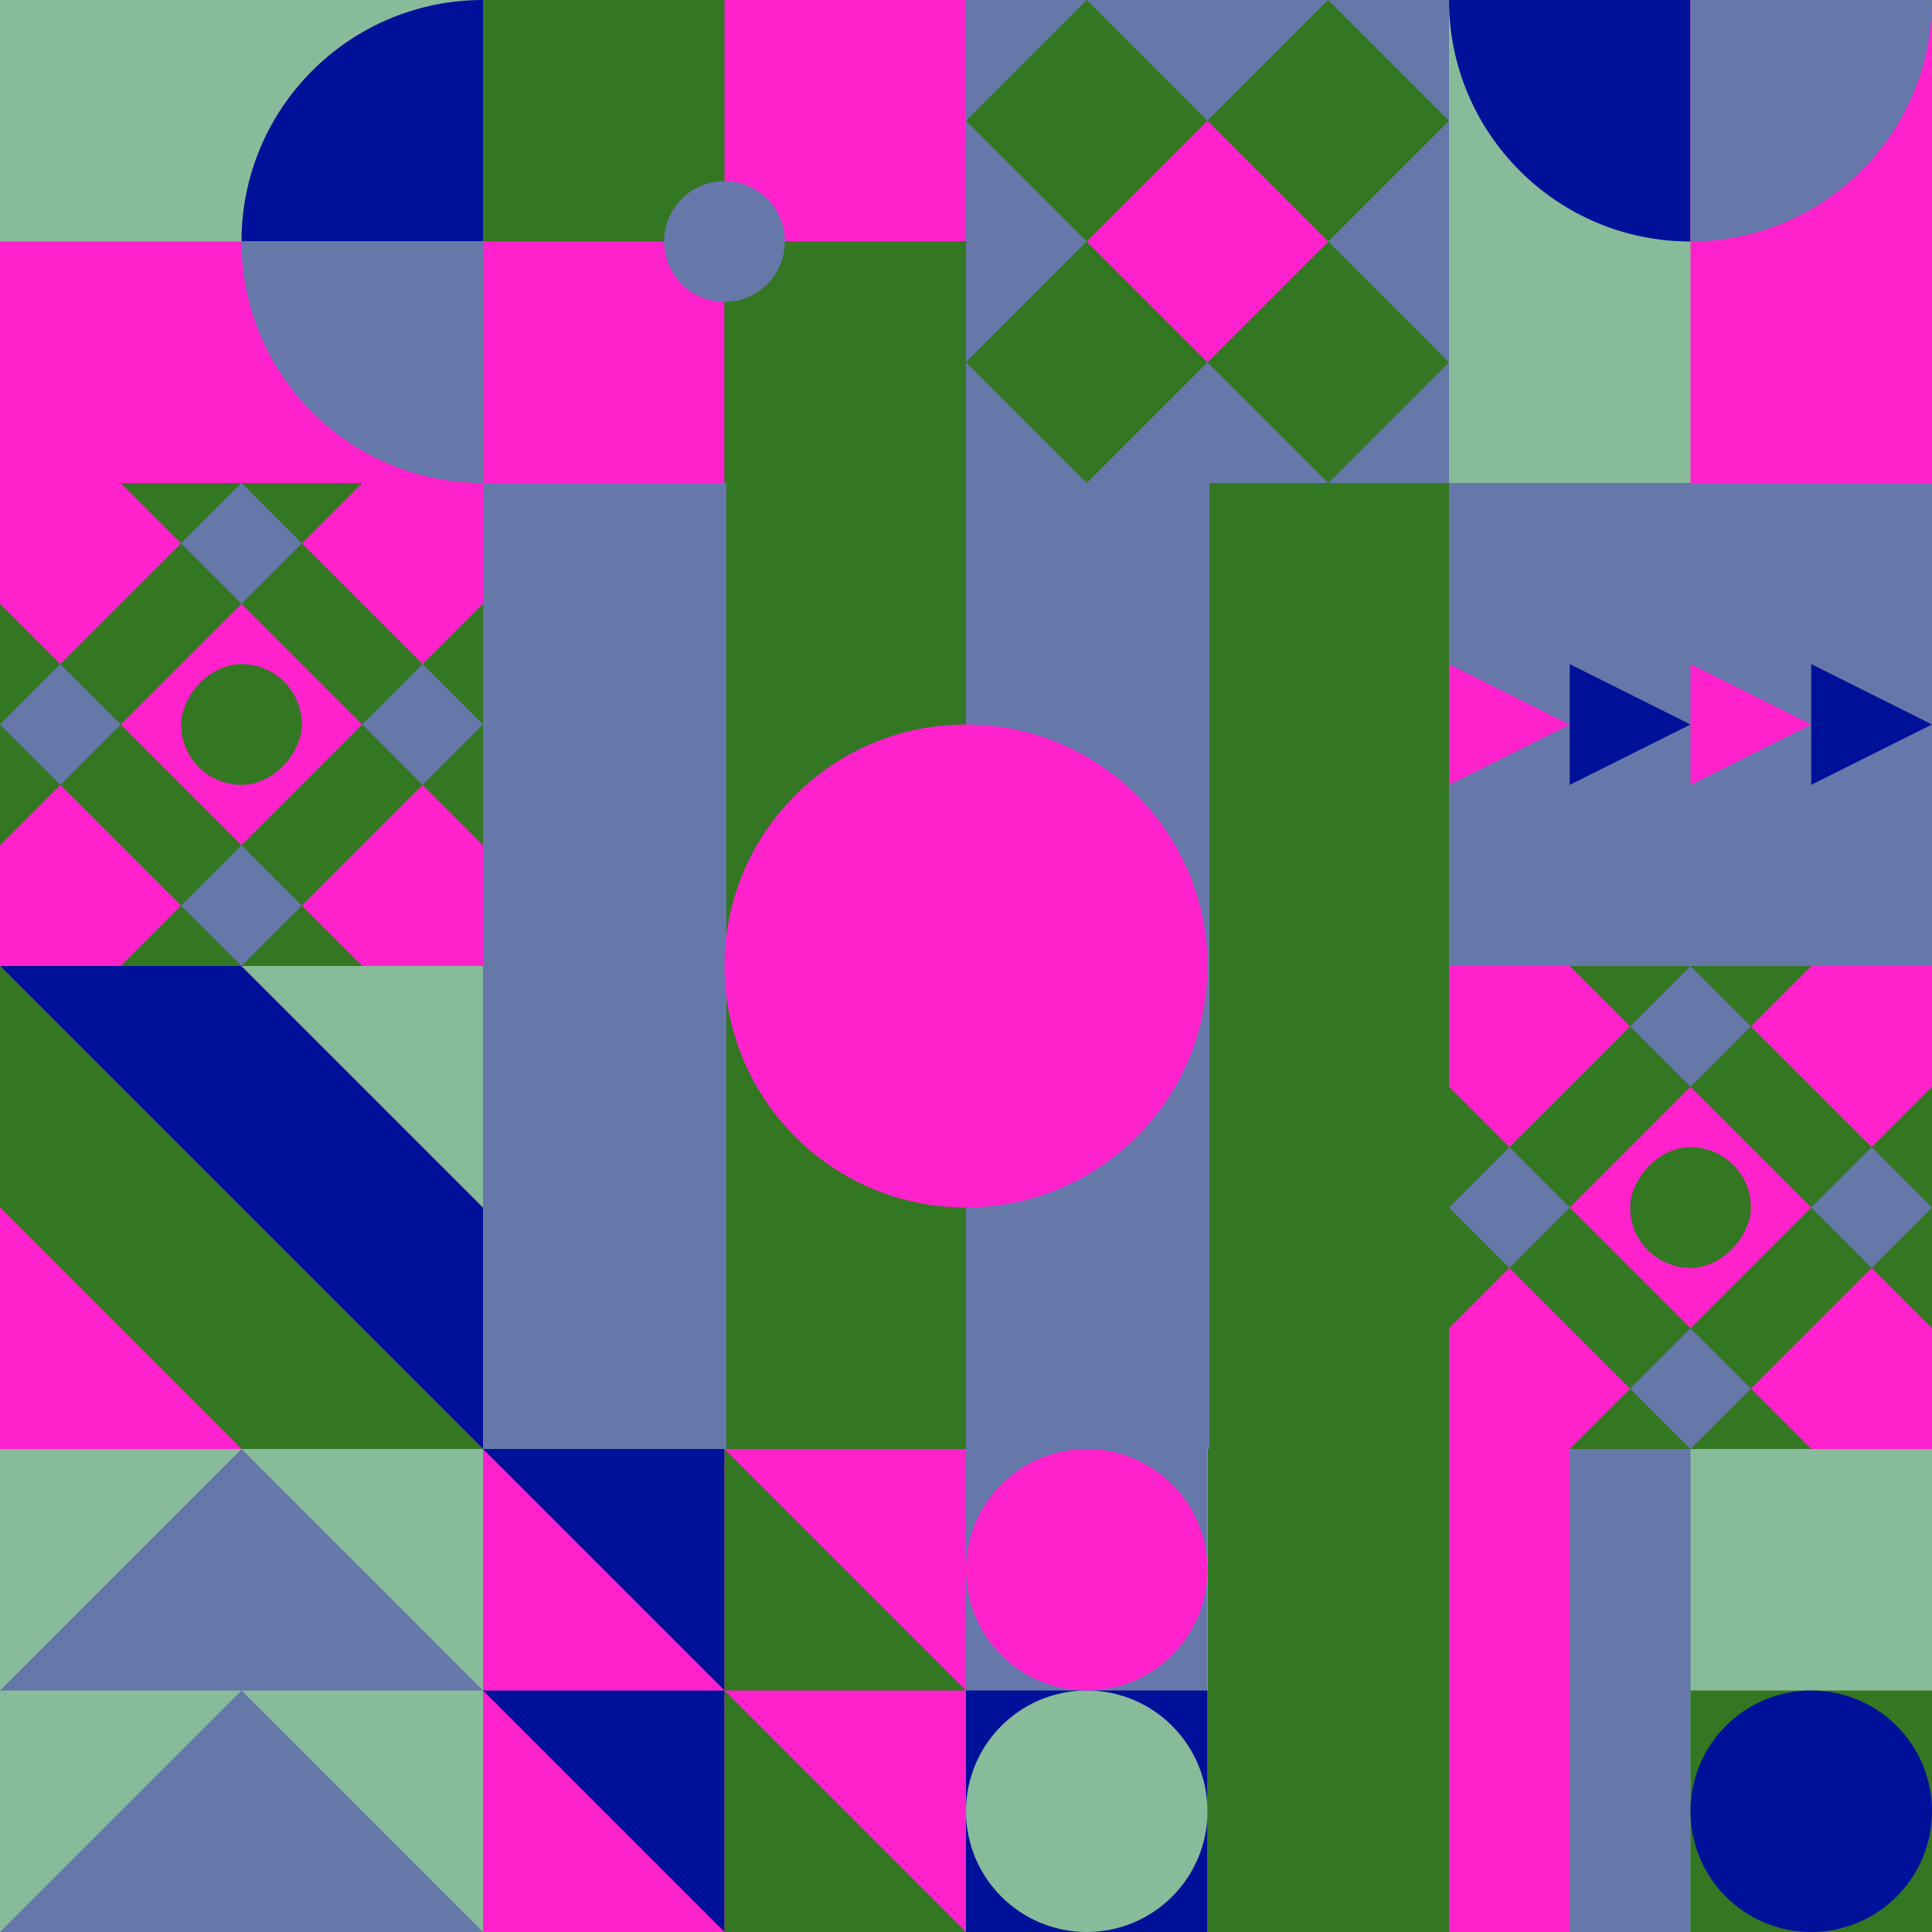
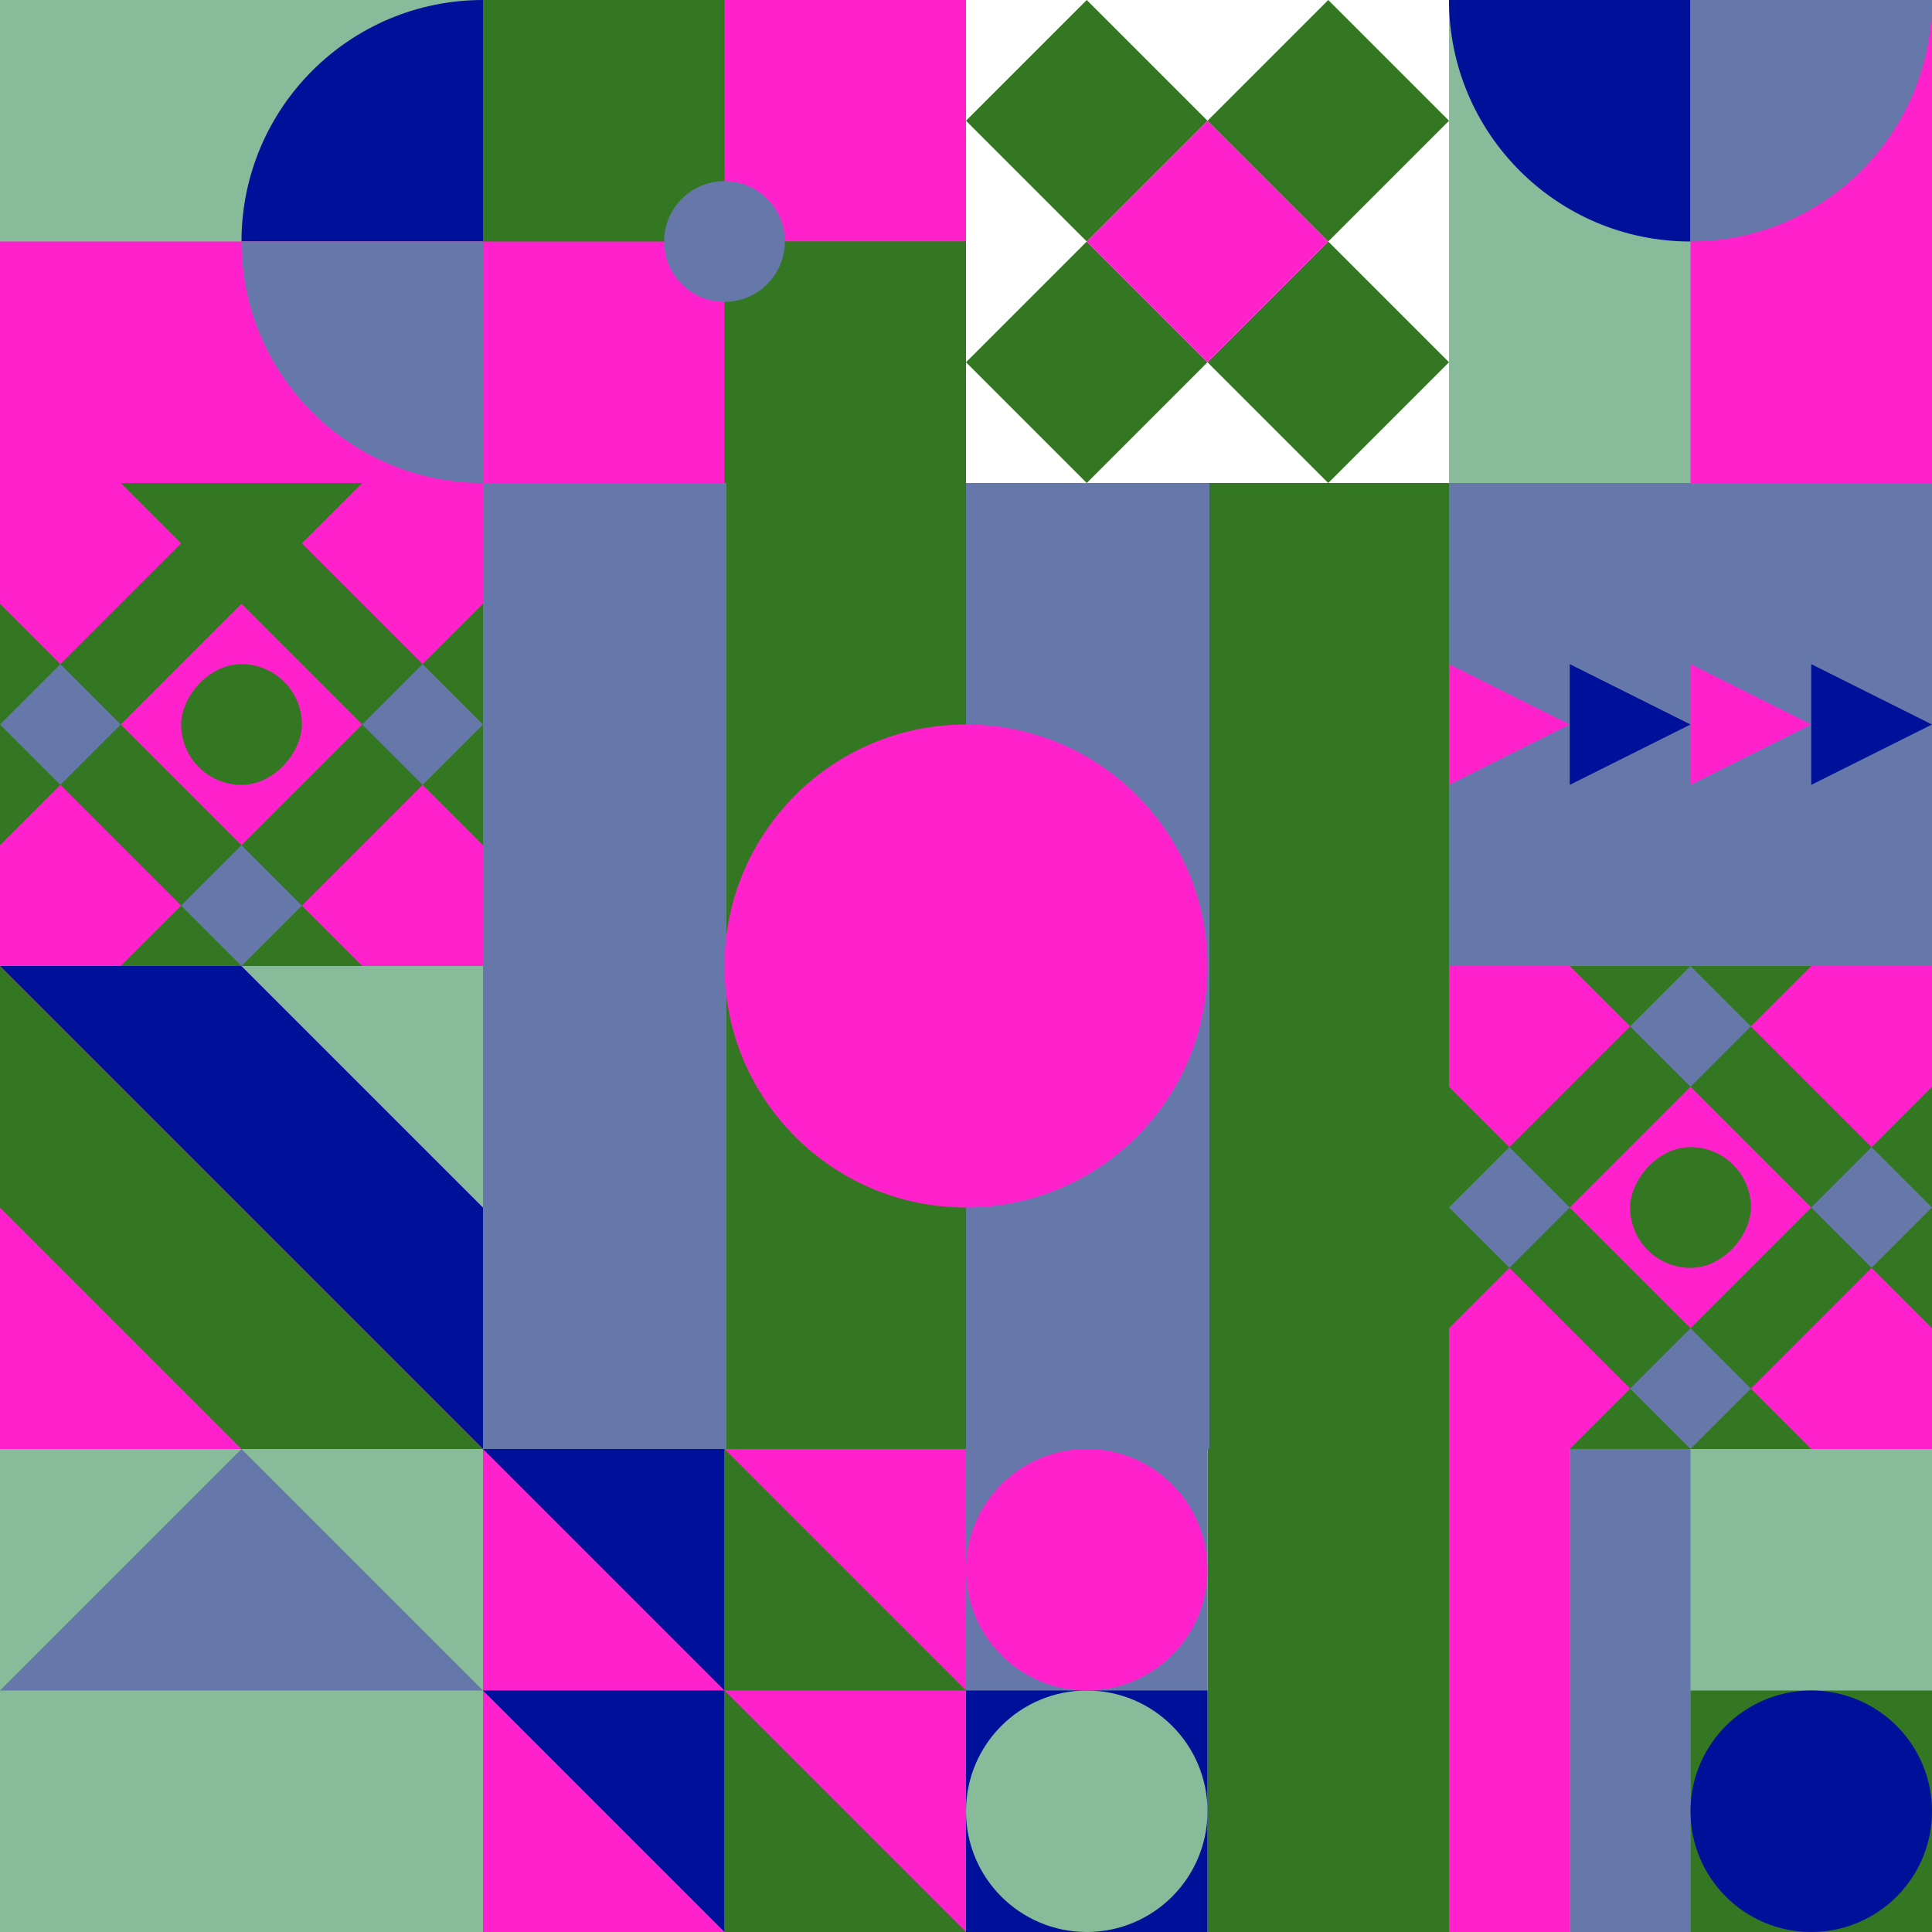
<svg xmlns="http://www.w3.org/2000/svg" id="geo" width="1280" height="1280" viewBox="0 0 1280 1280" fill="none" style="width:640px;height:640px">
  <g class="svg-image">
    <g class="block-0" transform="translate(0,0), scale(1), rotate(270, 160, 160)" height="320" width="320" clip-path="url(#trim)">
      <rect width="320" height="320" fill="#001199" />
      <rect y="320" width="320" height="320" transform="rotate(-90 0 320)" fill="#88bb99" />
      <path d="M160 320V160C248.366 160 320 231.634 320 320H160Z" fill="#001199" />
      <rect y="320" width="320" height="160" transform="rotate(-90 0 320)" fill="#ff22cc" />
      <path d="M160 320V160C71.634 160 0 231.634 0 320H160Z" fill="#6677aa" />
    </g>
    <g class="block-1" transform="translate(320,0), scale(1), rotate(0, 160, 160)" height="320" width="320" clip-path="url(#trim)">
      <rect width="320" height="320" fill="#001199" />
      <rect y="320" width="320" height="320" transform="rotate(-90 0 320)" fill="#337722" />
      <rect x="160" y="160" width="160" height="160" transform="rotate(-90 160 160)" fill="#ff22cc" />
      <rect width="160" height="160" transform="matrix(0 -1 -1 0 160 320)" fill="#ff22cc" />
      <rect width="160" height="160" transform="matrix(0 -1 -1 0 320 320)" fill="#337722" />
      <circle cx="160" cy="160" r="40" fill="#6677aa" />
    </g>
    <g class="block-2" transform="translate(640,0), scale(1), rotate(90, 160, 160)" height="320" width="320" clip-path="url(#trim)">
-       <rect width="320" height="320" fill="#6677aa" />
      <path d="M160 80L240 0L320 80L240 160L160 80Z" fill="#337722" />
      <path d="M160 240L240 160L320 240L240 320L160 240Z" fill="#337722" />
      <path d="M80 160L160 80L240 160L160 240L80 160Z" fill="#ff22cc" />
      <path d="M0 80L80 0L160 80L80 160L0 80Z" fill="#337722" />
      <path d="M0 240L80 160L160 240L80 320L0 240Z" fill="#337722" />
    </g>
    <g class="block-3" transform="translate(960,0), scale(1), rotate(180, 160, 160)" height="320" width="320" clip-path="url(#trim)">
      <rect width="320" height="320" fill="#001199" />
      <rect y="320" width="320" height="320" transform="rotate(-90 0 320)" fill="#88bb99" />
      <path d="M160 320V160C248.366 160 320 231.634 320 320H160Z" fill="#001199" />
      <rect y="320" width="320" height="160" transform="rotate(-90 0 320)" fill="#ff22cc" />
      <path d="M160 320V160C71.634 160 0 231.634 0 320H160Z" fill="#6677aa" />
    </g>
    <g class="block-4" transform="translate(0,320), scale(1), rotate(270, 160, 160)" height="320" width="320" clip-path="url(#trim)">
      <defs>
        <clipPath id="ClipPath-1">
          <rect width="320" height="320" fill="#6677aa" />
        </clipPath>
      </defs>
      <style>@keyframes geo-24-a0_t{0%,27.273%{transform:translate(0,0);animation-timing-function:ease-in-out}to{transform:translate(120px,-120px)}}@keyframes geo-24-a1_t{0%,27.273%{transform:translate(0,0);animation-timing-function:ease-in-out}to{transform:translate(-120px,120px)}}@keyframes geo-24-a2_t{0%,27.273%{transform:translate(0,0);animation-timing-function:ease-in-out}to{transform:translate(-120px,-120px)}}@keyframes geo-24-a3_t{0%,27.273%{transform:translate(0,0);animation-timing-function:ease-in-out}to{transform:translate(120px,120px)}}</style>
      <g clip-path="url(#ClipPath-1)">
        <rect width="320" height="320" fill="#337722" />
        <path d="m120 280 40-40 40 40-40 40-40-40Z" fill="#6677aa" style="animation:1.1s ease-in-out infinite both geo-24-a0_t" />
        <path d="m120 40 40-40 40 40-40 40-40-40Z" fill="#6677aa" style="animation:1.1s ease-in-out infinite both geo-24-a1_t" />
-         <path d="m240 160 40-40 40 40-40 40-40-40Z" fill="#6677aa" style="animation:1.1s ease-in-out infinite both geo-24-a2_t" />
        <path d="m0 160 40-40 40 40-40 40-40-40Z" fill="#6677aa" style="animation:1.1s ease-in-out infinite both geo-24-a3_t" />
        <path d="m80 160 80-80 80 80-80 80-80-80ZM-40 40l80-80 80 80-80 80-80-80ZM200 280l80-80 80 80-80 80-80-80ZM-40 280l80-80 80 80-80 80-80-80ZM200 40l80-80 80 80-80 80-80-80Z" fill="#ff22cc" />
        <rect width="80" height="80" rx="40" fill="#337722" transform="matrix(0 -1 -1 0 200 200)" />
      </g>
    </g>
    <g class="block-5" transform="translate(320,320), scale(2), rotate(0, 160, 160)" height="640" width="640" clip-path="url(#trim)">
      <rect width="320" height="320" fill="white" />
      <rect y="320" width="320" height="80.64" transform="rotate(-90 0 320)" fill="#6677aa" />
      <rect x="80.64" y="320" width="320" height="79.36" transform="rotate(-90 80.64 320)" fill="#337722" />
      <rect x="160" y="320" width="320" height="80.64" transform="rotate(-90 160 320)" fill="#6677aa" />
      <rect x="240.64" y="320" width="320" height="79.36" transform="rotate(-90 240.64 320)" fill="#337722" />
      <circle cx="160" cy="160" r="80" fill="#ff22cc" />
    </g>
    <g class="block-6" transform="translate(960,320), scale(1), rotate(90, 160, 160)" height="320" width="320" clip-path="url(#trim)">
      <rect width="320" height="320" fill="#6677aa" />
      <path d="M160 240L200 320H120L160 240Z" fill="#ff22cc" />
      <path d="M160 160L200 240H120L160 160Z" fill="#001199" />
      <path d="M160 80L200 160H120L160 80Z" fill="#ff22cc" />
      <path d="M160 0L200 80H120L160 0Z" fill="#001199" />
    </g>
    <g class="block-7" transform="translate(0,640), scale(1), rotate(0, 160, 160)" height="320" width="320" clip-path="url(#trim)">
      <rect width="320" height="320" fill="#337722" />
      <rect width="320" height="320" fill="#ff22cc" />
      <path d="M160 0H0L320 320V160L160 0Z" fill="#001199" />
      <path d="M0 0V160L160 320H320L0 0Z" fill="#337722" />
      <path d="M320 160V0H160L320 160Z" fill="#88bb99" />
    </g>
    <g class="block-8" transform="translate(960,640), scale(1), rotate(90, 160, 160)" height="320" width="320" clip-path="url(#trim)">
      <defs>
        <clipPath id="ClipPath-1">
          <rect width="320" height="320" fill="#6677aa" />
        </clipPath>
      </defs>
      <style>@keyframes geo-24-a0_t{0%,27.273%{transform:translate(0,0);animation-timing-function:ease-in-out}to{transform:translate(120px,-120px)}}@keyframes geo-24-a1_t{0%,27.273%{transform:translate(0,0);animation-timing-function:ease-in-out}to{transform:translate(-120px,120px)}}@keyframes geo-24-a2_t{0%,27.273%{transform:translate(0,0);animation-timing-function:ease-in-out}to{transform:translate(-120px,-120px)}}@keyframes geo-24-a3_t{0%,27.273%{transform:translate(0,0);animation-timing-function:ease-in-out}to{transform:translate(120px,120px)}}</style>
      <g clip-path="url(#ClipPath-1)">
        <rect width="320" height="320" fill="#337722" />
        <path d="m120 280 40-40 40 40-40 40-40-40Z" fill="#6677aa" style="animation:1.1s ease-in-out infinite both geo-24-a0_t" />
        <path d="m120 40 40-40 40 40-40 40-40-40Z" fill="#6677aa" style="animation:1.1s ease-in-out infinite both geo-24-a1_t" />
        <path d="m240 160 40-40 40 40-40 40-40-40Z" fill="#6677aa" style="animation:1.1s ease-in-out infinite both geo-24-a2_t" />
        <path d="m0 160 40-40 40 40-40 40-40-40Z" fill="#6677aa" style="animation:1.1s ease-in-out infinite both geo-24-a3_t" />
        <path d="m80 160 80-80 80 80-80 80-80-80ZM-40 40l80-80 80 80-80 80-80-80ZM200 280l80-80 80 80-80 80-80-80ZM-40 280l80-80 80 80-80 80-80-80ZM200 40l80-80 80 80-80 80-80-80Z" fill="#ff22cc" />
        <rect width="80" height="80" rx="40" fill="#337722" transform="matrix(0 -1 -1 0 200 200)" />
      </g>
    </g>
    <g class="block-9" transform="translate(0,960), scale(1), rotate(0, 160, 160)" height="320" width="320" clip-path="url(#trim)">
      <style>@keyframes geo-4-a0_t{0%,13.636%{transform:translate(0,0);animation-timing-function:ease-in-out}50%,63.636%{transform:translate(0,-160px);animation-timing-function:ease-in-out}to{transform:translate(0,-320px)}}@keyframes geo-4-a1_t{0%,13.636%{transform:translate(0,160px);animation-timing-function:ease-in-out}50%,63.636%{transform:translate(0,0);animation-timing-function:ease-in-out}to{transform:translate(0,-160px)}}@keyframes geo-4-a2_t{0%,13.636%{transform:translate(0,320px);animation-timing-function:ease-in-out}50%,63.636%{transform:translate(0,160px);animation-timing-function:ease-in-out}to{transform:translate(0,0)}}@keyframes geo-4-a3_t{0%,13.636%{transform:translate(0,0);animation-timing-function:ease-in-out}50%,63.636%{transform:translate(0,-160px);animation-timing-function:ease-in-out}to{transform:translate(0,-320px)}}</style>
      <rect width="320" height="320" fill="#88bb99" />
-       <path d="M320 320H0l160-160 160 160Z" fill="#6677aa" style="animation:2.2s ease-in-out infinite both geo-4-a0_t" />
      <path d="M320 320H0l160-160 160 160Z" fill="#6677aa" transform="translate(0 160)" style="animation:2.2s ease-in-out infinite both geo-4-a1_t" />
      <path d="M320 320H0l160-160 160 160Z" fill="#6677aa" transform="translate(0 320)" style="animation:2.2s ease-in-out infinite both geo-4-a2_t" />
      <path d="M320 160H0L160 0l160 160Z" fill="#6677aa" style="animation:2.2s ease-in-out infinite both geo-4-a3_t" />
    </g>
    <g class="block-10" transform="translate(320,960), scale(1), rotate(180, 160, 160)" height="320" width="320" clip-path="url(#trim)">
      <rect width="320" height="320" fill="#001199" />
      <rect width="320" height="320" fill="#ff22cc" />
      <path d="M160 160V320H320L160 160Z" fill="#001199" />
      <path d="M160 0V160H320L160 0Z" fill="#001199" />
      <path d="M160 160V0H0L160 160Z" fill="#337722" />
      <path d="M160 320V160H0L160 320Z" fill="#337722" />
    </g>
    <g class="block-11" transform="translate(640,960), scale(1), rotate(180, 160, 160)" height="320" width="320" clip-path="url(#trim)">
      <rect width="320" height="320" fill="white" />
      <rect y="320" width="320" height="160" transform="rotate(-90 0 320)" fill="#337722" />
      <rect x="160" y="320" width="320" height="160" transform="rotate(-90 160 320)" fill="#6677aa" />
      <path d="M160 160V0H320V160H160Z" fill="#001199" />
      <circle cx="240" cy="80" r="80" fill="#88bb99" />
      <circle cx="240" cy="240" r="80" fill="#ff22cc" />
    </g>
    <g class="block-12" transform="translate(960,960), scale(1), rotate(0, 160, 160)" height="320" width="320" clip-path="url(#trim)">
      <style>@keyframes geo-a0_t{0%,13.636%{transform:translate(240px,240px);animation-timing-function:ease-in-out}50%,63.636%{transform:translate(240px,80px);animation-timing-function:ease-in-out}to{transform:translate(240px,240px)}}</style>
      <rect width="320" height="320" fill="#88bb99" />
      <rect width="80" height="320" fill="#ff22cc" />
      <rect x="80" width="80" height="320" fill="#6677aa" />
      <rect x="160" y="160" width="160" height="160" fill="#337722" />
      <circle fill="#001199" transform="translate(240 240)" style="animation:2.2s ease-in-out infinite both geo-a0_t" r="80" />
    </g>
  </g>
  <clipPath id="trim">
    <rect width="320" height="320" fill="white" />
  </clipPath>
  <filter id="noiseFilter">
    <feTurbulence baseFrequency="0.5" result="noise" />
    <feColorMatrix type="saturate" values="0.10" />
    <feBlend in="SourceGraphic" in2="noise" mode="multiply" />
  </filter>
  <rect transform="translate(0,0)" height="1280" width="1280" filter="url(#noiseFilter)" opacity="0.4" />
</svg>